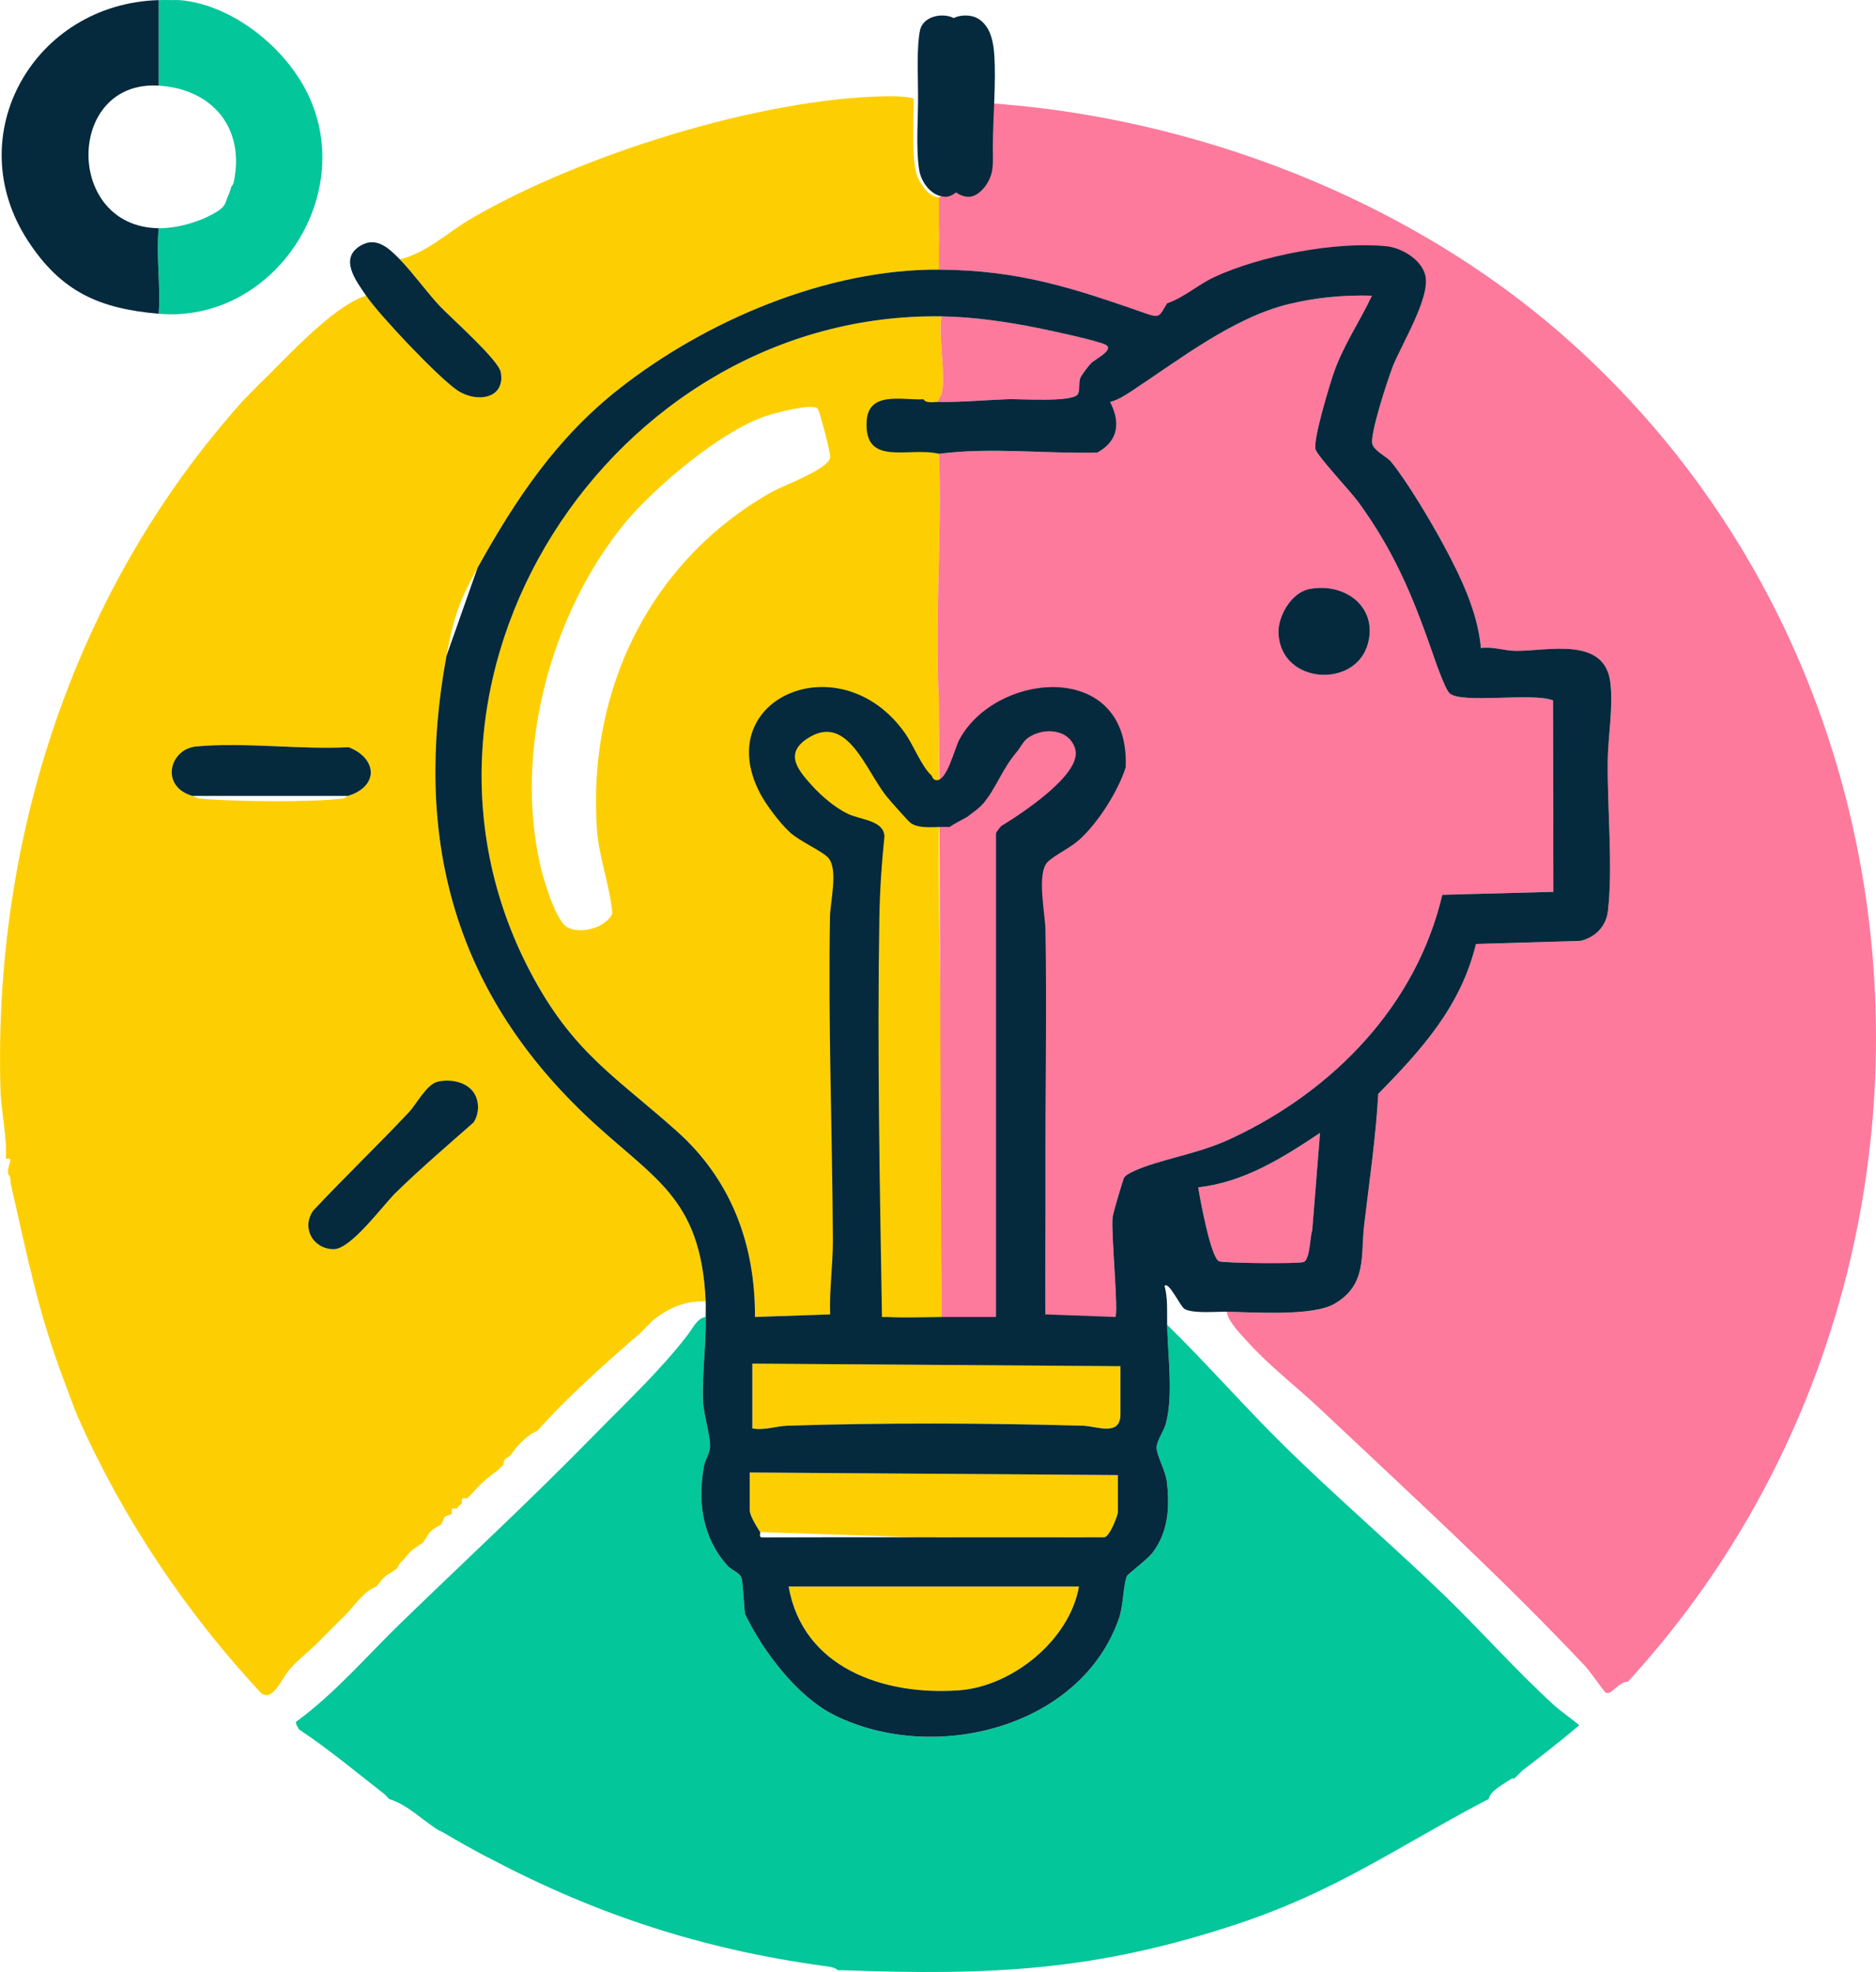
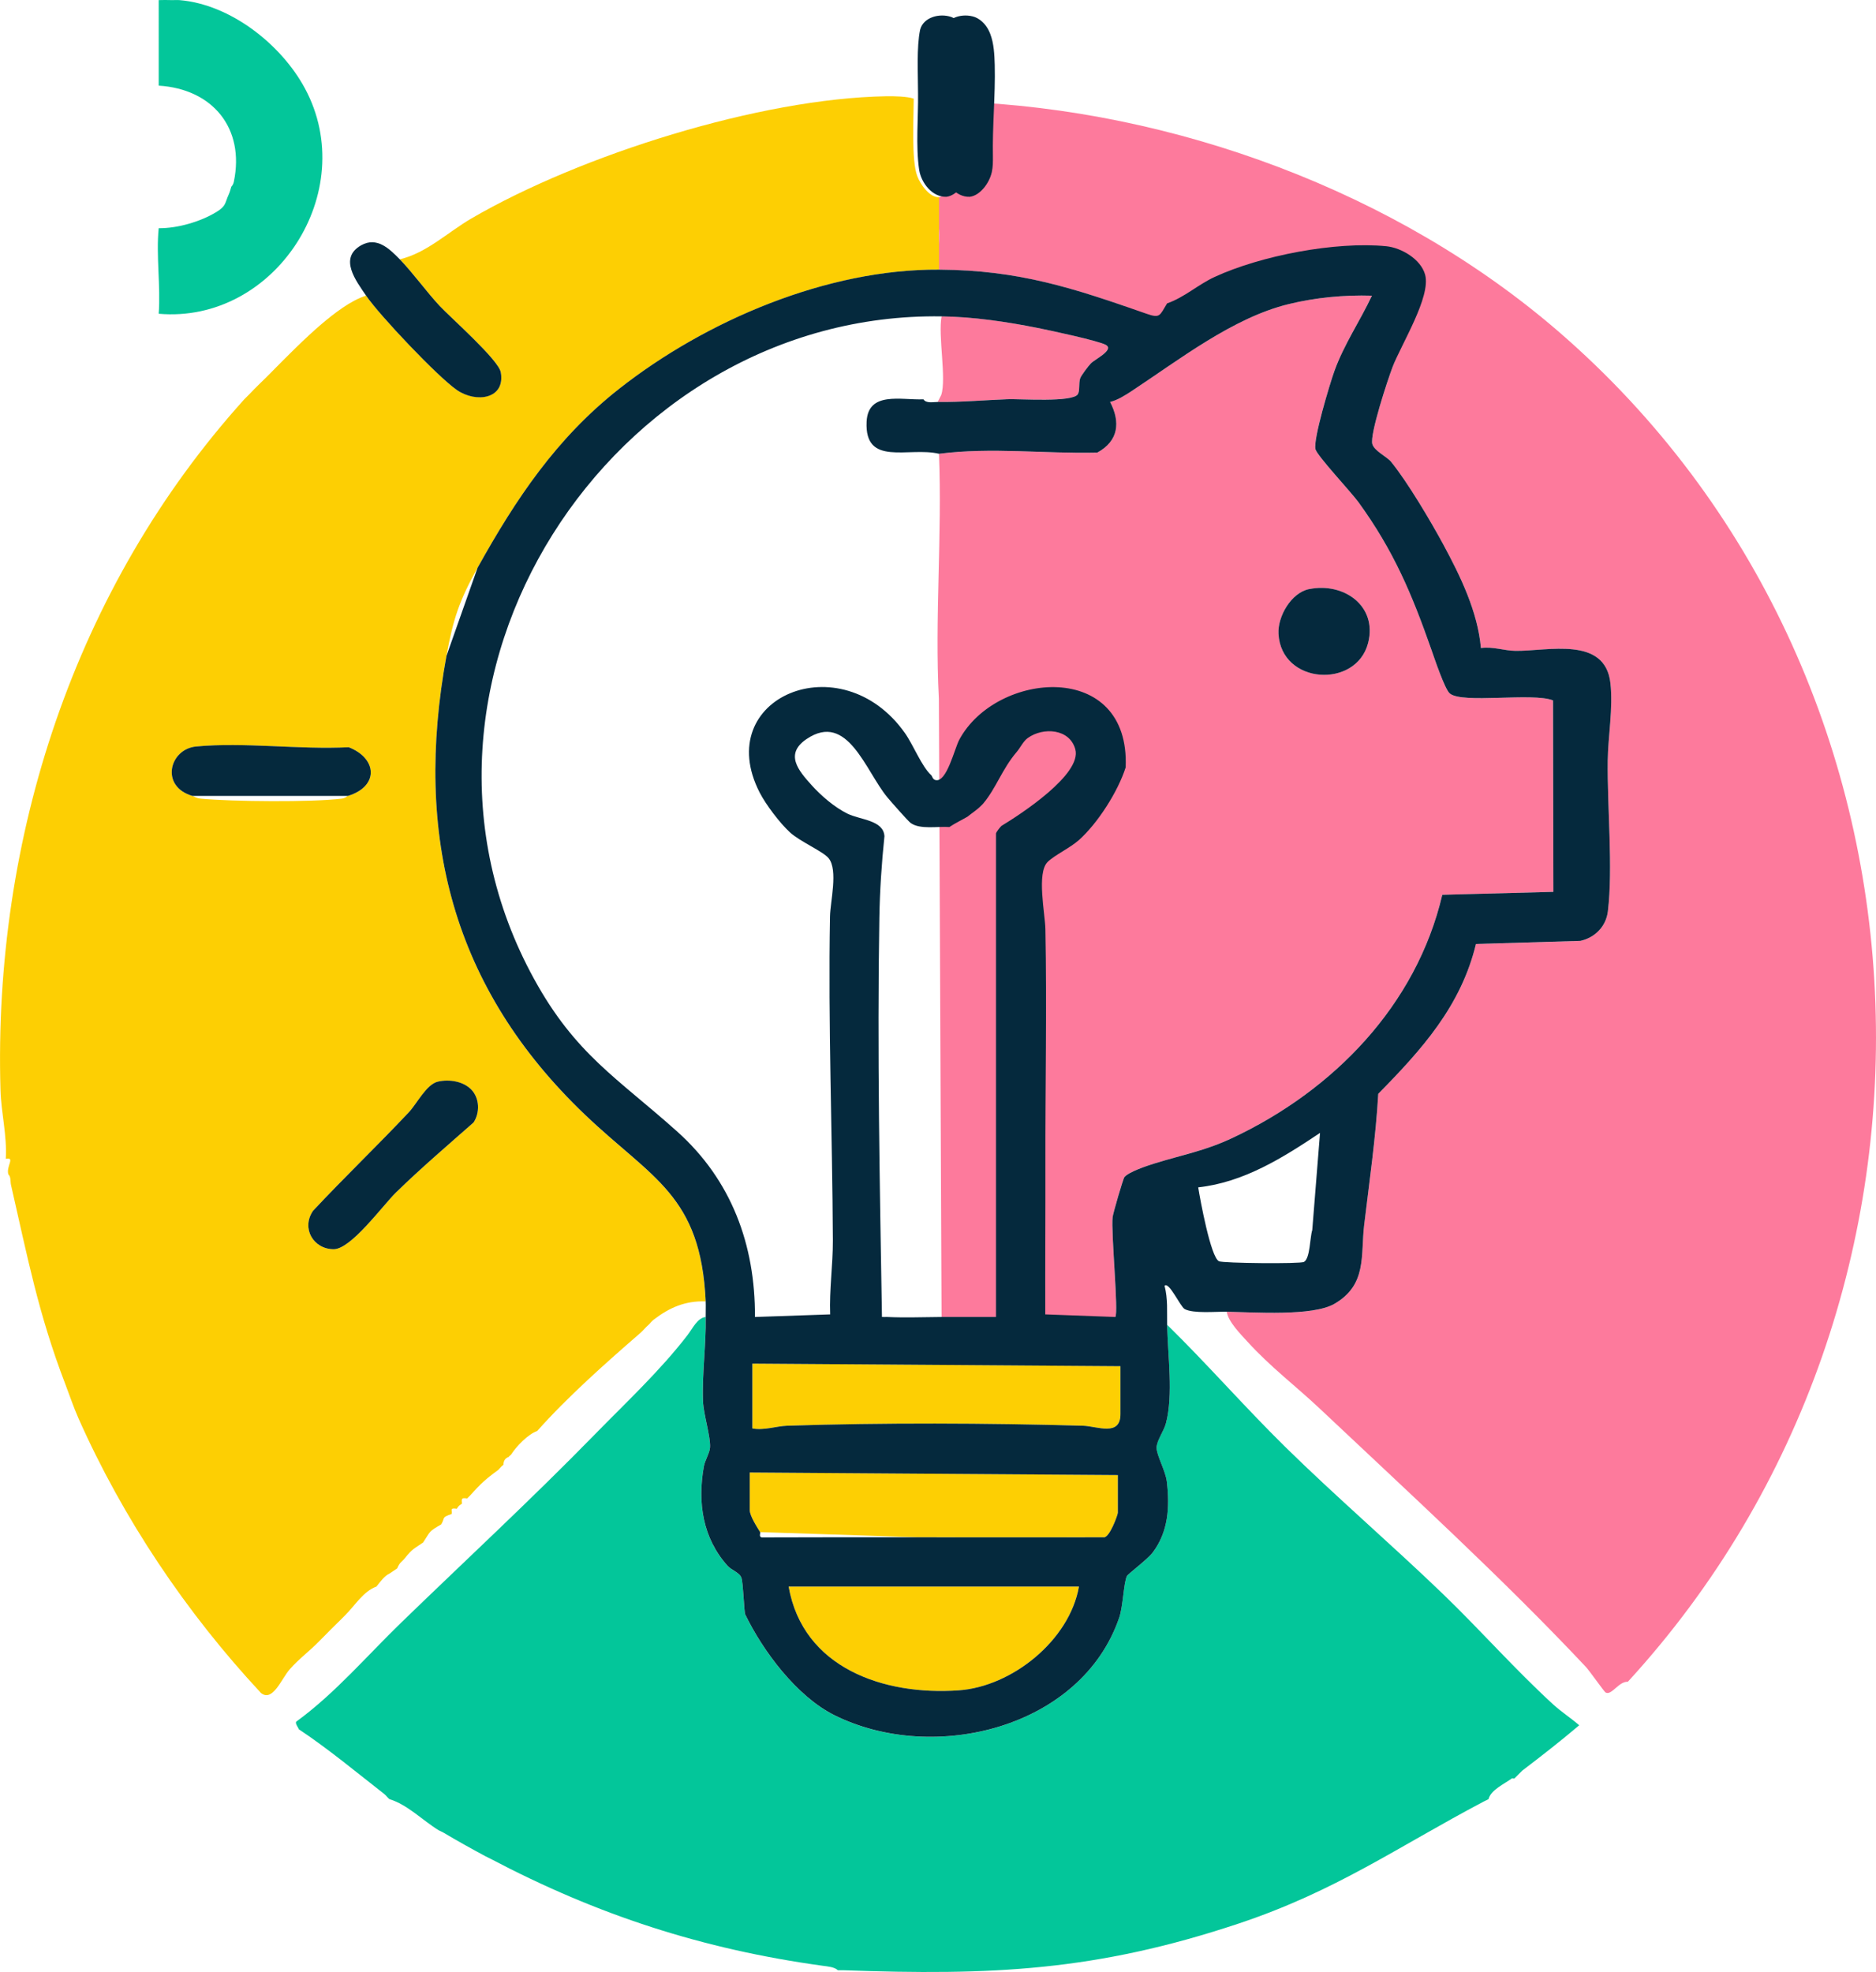
<svg xmlns="http://www.w3.org/2000/svg" id="Warstwa_1" baseProfile="tiny-ps" version="1.2" viewBox="0 0 723.68 760.73">
  <title>claritysavingsguide.com</title>
  <path d="M352.48,38.07c-.03,7.47-.93,23.68,1.33,29.78,1.26,3.4,4.92,8.46,8.41,8.19,2.76,4.26.05,10.09-.04,14.46-.1,4.81,1.81,9.36.04,13.54-43.16-.27-89.9,19.6-123.47,46.03-24.1,18.97-39.74,42.4-54.53,68.97-7.09,12.74-9.39,19.75-12,34-12.72,69.29,2.27,128.15,53.47,177.03,25.9,24.72,44.61,30.91,46.53,71.97-7.97-.29-14.04,2.44-20,7-1.05.81-1.44,1.52-2,2-1.28,1.1-2.14,2.26-3,3-13.3,11.53-28.44,24.96-40,38-3.53,1.21-8.02,5.91-10,9-.23.36-.85.66-1,1-1.39.51-2,1.53-2,3-1.1.8-1.66,1.76-2,2-4.96,3.61-6.75,5.29-11,10-.31.35-.71.62-1,1-2.13-.24-2.24-.13-2,2-.98.78-1.21.62-2,2-3.09-.47-1.57.78-2,2-4.08,1.45-2.4,1.27-4,4-4.93,2.88-4,2.45-7,7-3.36,2.37-4,2.26-7,6-1.28,1.6-1.92,1.45-3,4l-3,2c-2,.92-3.62,3.3-5,5-4.98,1.76-8.41,7.42-12,11-.67.67-1.33,1.34-2,2-2.7,2.69-5.34,5.24-8,8-3.63,3.76-8.04,6.99-11.51,10.99-3.18,3.66-6.53,12.69-11.04,9.06-28.79-30.89-53.24-67.28-70.44-106.05-1.86-4.2-3.35-8.7-5-13-10.43-27.15-14.62-49.14-21-77-.26-1.14.04-3.06-1-4-.97-3.08,2.81-6.81-1-6,.54-8.86-1.79-17.83-2.04-26.46-2.86-97.36,28.62-194.02,94.04-266.54.54-.6,1.31-1.25,2-2,2.29-2.49,5.47-5.42,8-8,5.81-5.92,13.63-13.79,19.78-19.01,4.81-4.08,11.29-9.13,17.22-10.99,5.12,7.5,27.82,31.46,35.06,36.44s18.76,3.48,16.9-6.88c-.86-4.76-19.01-20.76-23.51-25.51-4.77-5.04-10.56-13.03-15.45-18.05,10.42-2.5,18.5-10.46,27.69-15.81,42.06-24.46,111.22-46.28,159.91-47.1,2.86-.05,8.21.03,10.65.93ZM134.22,307.04c12.01-3.67,11.37-14.47.29-18.79-18.82.99-40.35-2.02-58.85-.28-10.28.97-14.05,15.38-1.44,19.07,1.06.31,1.38.88,3.38,1.07,11.94,1.13,42.63,1.42,54.22-.02,1.51-.19,1.91-.91,2.4-1.06ZM181.87,420.39c-3.1-3.26-8.7-4.1-12.95-3.13s-8.09,8.5-11.19,11.8c-12.08,12.85-24.92,25.13-36.97,38.03-4.62,6.76.14,14.8,7.95,14.81,6.72.01,18.95-16.91,24.01-21.85,9.58-9.36,19.91-18.19,29.96-27.04,2.46-3.68,2.36-9.29-.81-12.62Z" fill="#fdcf03" />
  <path d="M362.22,76.04c3.48-.27,3.92-7.06,4.93-10.27,2.49-7.94.5-15.65,1.93-23.41.21-1.14-.56-2.85.74-3.18,82.84,3.04,169.07,34.76,231.61,88.91,153.21,132.68,162.82,372.07,26.53,520.67-3.61-.16-6.27,5.46-8.61,4.14-.54-.31-6.21-8.39-7.61-9.88-31.96-34.03-68.49-67.41-102.5-99.5-9.3-8.77-19.19-16.21-28.04-25.96-2.7-2.97-7.41-7.7-7.97-11.53,10.5.2,33.11,1.81,41.48-3.02,12.72-7.34,10.11-18.6,11.53-30.47,2.01-16.89,4.47-33.59,5.43-50.57,16.75-17.03,31.88-33.79,37.69-57.81l40.3-1.19c5.63-1.28,9.89-5.58,10.59-11.41,2.01-16.7-.29-40.41-.06-58.06.12-9.44,2.14-20.21,1.04-29.96-2.05-18.26-24.11-12.32-36.56-12.45-4.38-.05-8.8-1.74-13.4-1.09-1.23-14.02-7.9-27.71-14.52-39.97-4.86-8.99-13.85-24.16-20.13-31.87-1.6-1.96-6.47-4.19-7.23-6.83-1.06-3.69,5.98-25.01,7.82-29.79,3.39-8.84,11.92-26.23,9.65-34.75-1.61-6.03-8.15-9.36-13.93-9.93-19.54-1.92-43.76,4.19-61.63,12.44-6.33,2.93-8.99,8.02-15.7,10.37-1.91.67-6.21,5.75-7.85,6.37-3.58,1.34-10.9-6.88-14.51-8.12-23.95-8.23-43.5-13.69-71.01-13.87v-28Z" fill="#fd7a9c" />
  <path d="M272.22,508.04c.18,10.85-1.45,22.23-1.04,32.54.2,5.08,2.98,13.69,2.71,17.83-.14,2.2-1.97,4.95-2.4,7.41-2.42,13.87-.49,27.51,9.18,38.26,1.52,1.69,4.7,2.58,5.34,4.66.75,2.42.99,13.12,1.47,14.11,6.75,13.94,19.77,31.6,34.52,38.9,38.37,18.99,95.15,4.84,109.73-37.69,1.5-4.38,1.67-13.34,2.97-16.03.4-.83,7.96-6.46,9.93-9.07,6.05-8.02,6.62-17.46,5.48-27.31-.49-4.25-3.95-10.1-3.95-13.11s2.78-6.34,3.6-9.46c2.89-10.96.68-26.3.46-38.04,15.55,15.25,29.95,31.76,45.47,47.03,19.84,19.5,41.02,37.64,61.05,56.95,14.42,13.9,27.66,29,42.46,42.54,2.98,2.73,6.9,5.29,9.99,7.99-7.14,6.08-14.53,11.83-21.98,17.5l-3,3c-.22.16-.78-.16-1,0-2.98,2.19-8.13,4.44-9,8-.66.34-1.35.66-2,1-33.46,17.66-56.8,34.46-94.48,47.02-54.95,18.31-95.26,20.06-152.52,17.98-.66-.02-1.33,0-2,0-1.31-1.26-4-1.47-5.79-1.71-46.37-6.38-87-19.6-128.21-41.29-.66-.35-1.36-.66-2-1-5.27-2.83-10.86-5.93-16-9-.84-.5-1.63-.77-2-1-6.08-3.72-12.09-9.94-19-12-.73-.57-1.27-1.43-2-2-10.87-8.48-21.5-17.35-33-25,0-.51-1.47-2.08-.94-2.89,15-10.94,27.13-25.26,40.42-38.14,24.89-24.13,50.27-47.6,74.55-72.45,12.13-12.41,25.44-24.82,35.97-38.53,2.01-2.61,3.78-6.6,7-7Z" fill="#03c69a" />
  <path d="M66.22.04c.99.04,2.01-.08,3,0,19.59,1.61,39.22,16.99,48.42,34.08,21.51,39.99-11.68,90.81-56.42,86.92.79-10.59-1.06-22.6,0-33,7.22.08,16.13-2.51,22.25-6.25,3.82-2.34,3.23-3.4,4.75-6.75.48-1.05.68-1.93,1-3,.03-.11.69-.52,1-2,4.25-20.54-8.14-35.71-29-37V.04c1.65-.05,3.35-.06,5,0Z" fill="#03c69a" />
-   <path d="M61.22.04v33c-35.84-2.22-36.39,54.58,0,55-1.06,10.4.79,22.41,0,33-22.92-1.99-37.58-8.44-50.41-28.09C-15.89,52.09,13.14,1.44,61.22.04Z" fill="#05293d" />
  <path d="M154.22,100.04c4.9,5.01,10.69,13.01,15.45,18.05,4.5,4.75,22.65,20.75,23.51,25.51,1.86,10.35-9.5,11.97-16.9,6.88s-29.95-28.93-35.06-36.44c-3.89-5.7-10.65-14.47-1.91-19.41,6.05-3.42,10.86,1.27,14.91,5.41Z" fill="#05293d" />
  <path d="M181.87,420.39c3.17,3.33,3.27,8.93.81,12.62-10.05,8.86-20.38,17.68-29.96,27.04-5.06,4.95-17.29,21.87-24.01,21.85-7.81-.02-12.57-8.05-7.95-14.81,12.05-12.9,24.89-25.18,36.97-38.03,3.1-3.3,6.79-10.79,11.19-11.8s9.85-.13,12.95,3.13Z" fill="#05293d" />
  <path d="M134.22,307.04h-60c-12.61-3.69-8.84-18.1,1.44-19.07,18.5-1.75,40.03,1.27,58.85.28,11.08,4.32,11.72,15.12-.29,18.79Z" fill="#05293d" />
-   <path d="M363.08,152.4c2.1-6.3-1.27-22.86.14-30.36-127.53-1.9-220.2,140.98-157.17,255.67,15.97,29.07,32.06,38.11,55.18,58.82,20.85,18.66,30.13,43.6,29.98,71.52l29.02-1,21.99.99c6.86.33,14.1.04,21,0q-.14-15.47.04-22.46c1.36-51.79-1.22-103.4-1.08-154.99v-61.01c-1.63-30.98,1.3-63.41.04-94.54l.86-22.64ZM230.23,319.53c.74,11.21,5,21.8,6.01,32.96-2.79,5.4-11.78,7.96-17.27,5.29-4.48-2.17-9.25-18.32-10.46-23.53-10.32-44.48,3.83-96.97,32.05-131.87,11.34-14.02,37.36-35.99,54.68-41.82,3.57-1.2,17.45-4.95,20.05-3.08.8.57,5.2,17.38,4.94,19.01-.74,4.6-17.91,10.67-22.68,13.38-46.76,26.52-70.84,76.09-67.32,129.66Z" fill="#fdcf03" />
-   <path d="M385.11,319.2l.24.5c.36-.46.72-.88.94-1.09l-1.18.59Z" fill="#fd7a9c" />
  <path d="M363.22,508.04h67c1.37-1.36-1.71-32.86-1.03-38.53.19-1.54,4.05-14.82,4.56-15.44,1.7-2.04,8.91-4.43,11.71-5.29,10.89-3.37,19.39-4.82,30.12-9.88,38.83-18.34,70.75-51.03,80.78-93.72l42.86-1.13-.14-73.86c-7.89-3.15-34.97,1.4-39.82-2.69-1.94-1.63-5.97-13.68-7.12-16.97-7.47-21.31-14.52-38.11-28.1-56.81-2.9-3.98-15.94-17.86-16.6-20.44-.95-3.72,5.56-25.29,7.32-30.2,3.69-10.26,9.88-19.24,14.46-29.03-10.75-.33-21.74.72-32.21,3.28-21.43,5.26-42.22,21.5-60.48,33.52-2.43,1.6-5.47,3.53-8.31,4.2,4.06,7.8,3.28,15.07-4.95,19.54-20.31.5-40.83-2.12-61.05.45,1.26,31.13-1.67,63.56-.04,94.54l1.04,238.46ZM527.75,248.07c-4.57,17.69-33.5,16.06-34.57-3.56-.37-6.68,4.88-15.82,11.77-17.24,13.3-2.74,26.51,6.41,22.8,20.8Z" fill="#fd7a9c" />
  <path d="M386.29,318.61c-.22.21-.58.63-.94,1.09l-.24-.5,1.18-.59Z" fill="#fd7a9c" />
  <path d="M416.22,612.04c-3.63,20.65-25.71,38.59-46.45,40.05-28.76,2.02-60.04-8.53-65.55-40.05h112Z" fill="#fdcf03" />
  <path d="M293.22,591.04c-1.24-2.03-4-6.25-4-8.5v-14.5l142,1v14.5c0,.83-3.28,9.93-5.5,9.5-23.83-.05-47.68.06-71.5,0l-61-2Z" fill="#fdcf03" />
  <path d="M432.22,527.04v18.5c0,8.77-9.11,4.6-14.45,4.45-36.75-1.04-77.38-1.2-114.09,0-4.26.14-8.86,1.89-13.46,1.04v-25l142,1Z" fill="#fdcf03" />
  <path d="M363.08,152.4c2.1-6.3-1.27-22.86.14-30.36,12.27.18,24.97,2.05,37.04,4.46,4.6.92,23.37,4.91,26.29,6.53,3.44,1.91-4.24,5.59-5.72,7.12-.97,1-3.8,4.69-4.17,5.83-.62,1.93-.04,4.74-.9,6.1-2.05,3.22-22.3,1.74-27.08,1.92-8.99.34-17.82,1.15-26.97,1.06" fill="#fd7a9c" />
-   <path d="M503.01,486.82c-1.43.81-31.25.51-32.8-.26-3.19-1.58-7.27-23.9-7.99-28.51,17.58-1.91,32.7-11.45,46.99-21l-3,37.49c-.91,2.76-.79,10.92-3.2,12.29Z" fill="#fd7a9c" />
  <path d="M504.95,227.27c13.3-2.75,26.51,6.41,22.8,20.8-4.57,17.69-33.5,16.06-34.57-3.57-.36-6.67,4.88-15.81,11.77-17.24Z" fill="#05293d" />
  <path d="M450.22,117.04c6.72-2.35,11.97-7.27,18.31-10.19,17.87-8.26,46.7-13.78,66.24-11.86,5.78.57,13.38,4.99,14.99,11.03,2.27,8.52-9.16,26.67-12.55,35.51-1.84,4.79-8.88,26.1-7.82,29.79.76,2.64,5.63,4.87,7.23,6.83,6.28,7.71,15.27,22.88,20.13,31.87,6.62,12.26,13.29,25.95,14.52,39.97,4.61-.65,9.02,1.05,13.4,1.09,12.44.13,34.51-5.8,36.56,12.45,1.09,9.76-.93,20.52-1.04,29.96-.22,17.66,2.07,41.36.06,58.06-.7,5.84-4.95,10.14-10.59,11.41l-40.3,1.19c-5.81,24.03-20.94,40.78-37.69,57.81-.97,16.98-3.42,33.68-5.43,50.57-1.41,11.87,1.19,23.13-11.53,30.47-8.37,4.83-30.98,3.22-41.48,3.02-4.23-.08-12.85.78-16.22-1.02-1.67-.89-6.1-10.79-7.77-8.97,1.31,5.04.9,9.89.99,14.99.22,11.74,2.43,27.08-.46,38.04-.82,3.12-3.61,6.61-3.6,9.46,0,3,3.46,8.86,3.95,13.11,1.14,9.84.57,19.29-5.48,27.31-1.97,2.61-9.53,8.24-9.93,9.07-1.29,2.7-1.47,11.65-2.97,16.03-14.57,42.53-71.35,56.68-109.73,37.69-14.75-7.3-27.77-24.96-34.52-38.9-.48-.99-.73-11.69-1.47-14.11-.64-2.07-3.82-2.97-5.34-4.66-9.67-10.76-11.61-24.4-9.18-38.26.43-2.46,2.25-5.21,2.4-7.41.27-4.14-2.51-12.75-2.71-17.83-.41-10.32,1.22-21.7,1.04-32.54-.03-1.99.09-4.01,0-6-1.91-41.07-20.63-47.26-46.53-71.97-51.21-48.88-66.19-107.74-53.47-177.03l12-34c14.79-26.57,30.43-50,54.53-68.97,33.58-26.43,80.32-46.3,123.47-46.03,30.87.2,51.71,7.05,80,17,5.38,1.89,5.09.73,8-4ZM416.22,324.04c-3.43,3.08-9.29,5.76-12.06,8.44-4.36,4.23-1.01,19.91-.89,26.01.59,30.31-.07,60.87,0,91.01.04,19.18-.11,38.38-.05,57.55l27.01,1c1.36-1.36-1.71-32.86-1.03-38.53.19-1.55,4.04-14.82,4.56-15.44,1.7-2.04,8.91-4.43,11.71-5.29,10.89-3.37,19.39-4.81,30.12-9.88,38.84-18.34,70.75-51.03,80.78-93.72l42.86-1.14-.14-73.86c-7.89-3.14-34.98,1.4-39.83-2.68-1.93-1.63-5.97-13.68-7.12-16.97-7.47-21.31-14.52-38.11-28.1-56.81-2.9-3.99-15.93-17.86-16.59-20.44-.95-3.72,5.55-25.29,7.32-30.2,3.69-10.26,9.87-19.24,14.46-29.03-10.75-.33-21.74.72-32.21,3.28-21.44,5.25-42.22,21.5-60.48,33.52-2.43,1.6-5.47,3.53-8.31,4.2,4.06,7.79,3.28,15.07-4.95,19.54-20.32.49-40.83-2.13-61.05.45-11.69-2.79-28.77,5.15-27.93-12.36.57-11.91,13.36-8.27,21.93-8.64,1.04,1.66,3.8,1,5.49,1.02,9.15.1,17.98-.72,26.97-1.06,4.78-.18,25.02,1.3,27.08-1.92.87-1.36.28-4.17.9-6.1.37-1.14,3.2-4.82,4.17-5.83,1.48-1.54,9.16-5.22,5.72-7.12-2.92-1.62-21.7-5.61-26.29-6.53-12.07-2.41-24.77-4.28-37.04-4.46-127.53-1.9-220.2,140.98-157.17,255.67,15.97,29.07,32.06,38.11,55.19,58.81,20.85,18.67,30.12,43.6,29.98,71.52l29.01-1c-.36-9.58,1.08-18.97,1.04-28.55-.18-41.49-1.87-83.34-1.1-125,.11-5.67,3.17-17.84-.51-22.4-2.17-2.69-11.04-6.41-14.97-10.03s-9.31-10.76-11.66-15.34c-18.77-36.64,31.35-57.76,56-23,3.32,4.69,6.53,13.03,10.19,16.31.4.36.5,1.59,1.63,1.88,4.33,1.11,7.35-12.14,9.19-15.56,14.23-26.51,65.96-31.03,64.18,10.68-2.99,9.35-10.72,21.47-18,28ZM311.22,285.04c-8.63,5.8-3.35,12.11,2,18,3.66,4.04,8.72,8.38,13.67,10.83s13.91,2.44,14.29,8.72c-1.08,10.4-1.79,21-1.96,31.45-.86,51.3.15,102.84,1,154.01.66.05,1.33-.04,2,0,6.86.33,14.1.04,21,0s14.01.03,21,0v-186.5c0-.46,1.51-2.39,2.07-2.93,7.48-4.52,31.15-19.94,28.52-29.57-2.17-7.95-12.34-8.65-18.34-4.35-1.78,1.28-2.83,3.67-4.25,5.35-5.8,6.82-7.87,13.91-13,20-.3.35-.68.67-1,1-1.26,1.3-3.52,2.78-5,4-2.27,1.32-4.83,2.54-7,4-4.34-.35-11.29,1.07-14.93-1.57-1-.72-7.74-8.38-9.04-9.96-8.38-10.14-15.28-33.06-31.03-22.47ZM503.01,486.82c2.41-1.37,2.29-9.53,3.2-12.29l3-37.49c-14.29,9.55-29.42,19.09-46.99,21,.72,4.61,4.81,26.93,7.99,28.51,1.55.77,31.38,1.07,32.8.26ZM432.22,527.04l-142-1v25c4.6.85,9.2-.9,13.46-1.04,36.71-1.21,77.33-1.04,114.09,0,5.35.15,14.45,4.32,14.45-4.45v-18.5ZM293.22,591.04c.2.33-.59,1.82.62,2.05,20.12-.05,40.27-.1,60.38-.05,23.82.06,47.67-.04,71.5,0,2.22.43,5.5-8.67,5.5-9.5v-14.5l-142-1v14.5c0,2.25,2.76,6.47,4,8.5ZM416.22,612.04h-112c5.51,31.51,36.79,42.07,65.55,40.05,20.74-1.46,42.83-19.39,46.45-40.05Z" fill="#05293d" />
  <path d="M373.55,66.56c-.86,3.87-4.35,8.86-8.46,9.36-5.44.21-9.7-5.35-10.5-10.31-1.41-9.29-.3-20.65-.45-29.62,0-7.6-.6-17.78.8-24.51,1.24-4.85,7.52-6.52,12.11-4.9,2.85,1.11,4.87,3.66,5.94,6.48,1.44,3.77,1.62,7.96,1.74,11.99.15,5.9-.1,12.06-.36,18.22-.24,5.73-.46,11.49-.35,16.99.02,2.05.02,4.11-.42,6.11l-.04.18Z" fill="#05293d" />
  <path d="M382.55,66.56c-.86,3.87-4.35,8.86-8.46,9.36-5.44.21-9.7-5.35-10.5-10.31-1.41-9.29-.3-20.65-.45-29.62,0-7.6-.6-17.78.8-24.51,1.24-4.85,7.52-6.52,12.11-4.9,2.85,1.11,4.87,3.66,5.94,6.48,1.44,3.77,1.62,7.96,1.74,11.99.15,5.9-.1,12.06-.36,18.22-.24,5.73-.46,11.49-.35,16.99.02,2.05.02,4.11-.42,6.11l-.04.18Z" fill="#05293d" />
</svg>